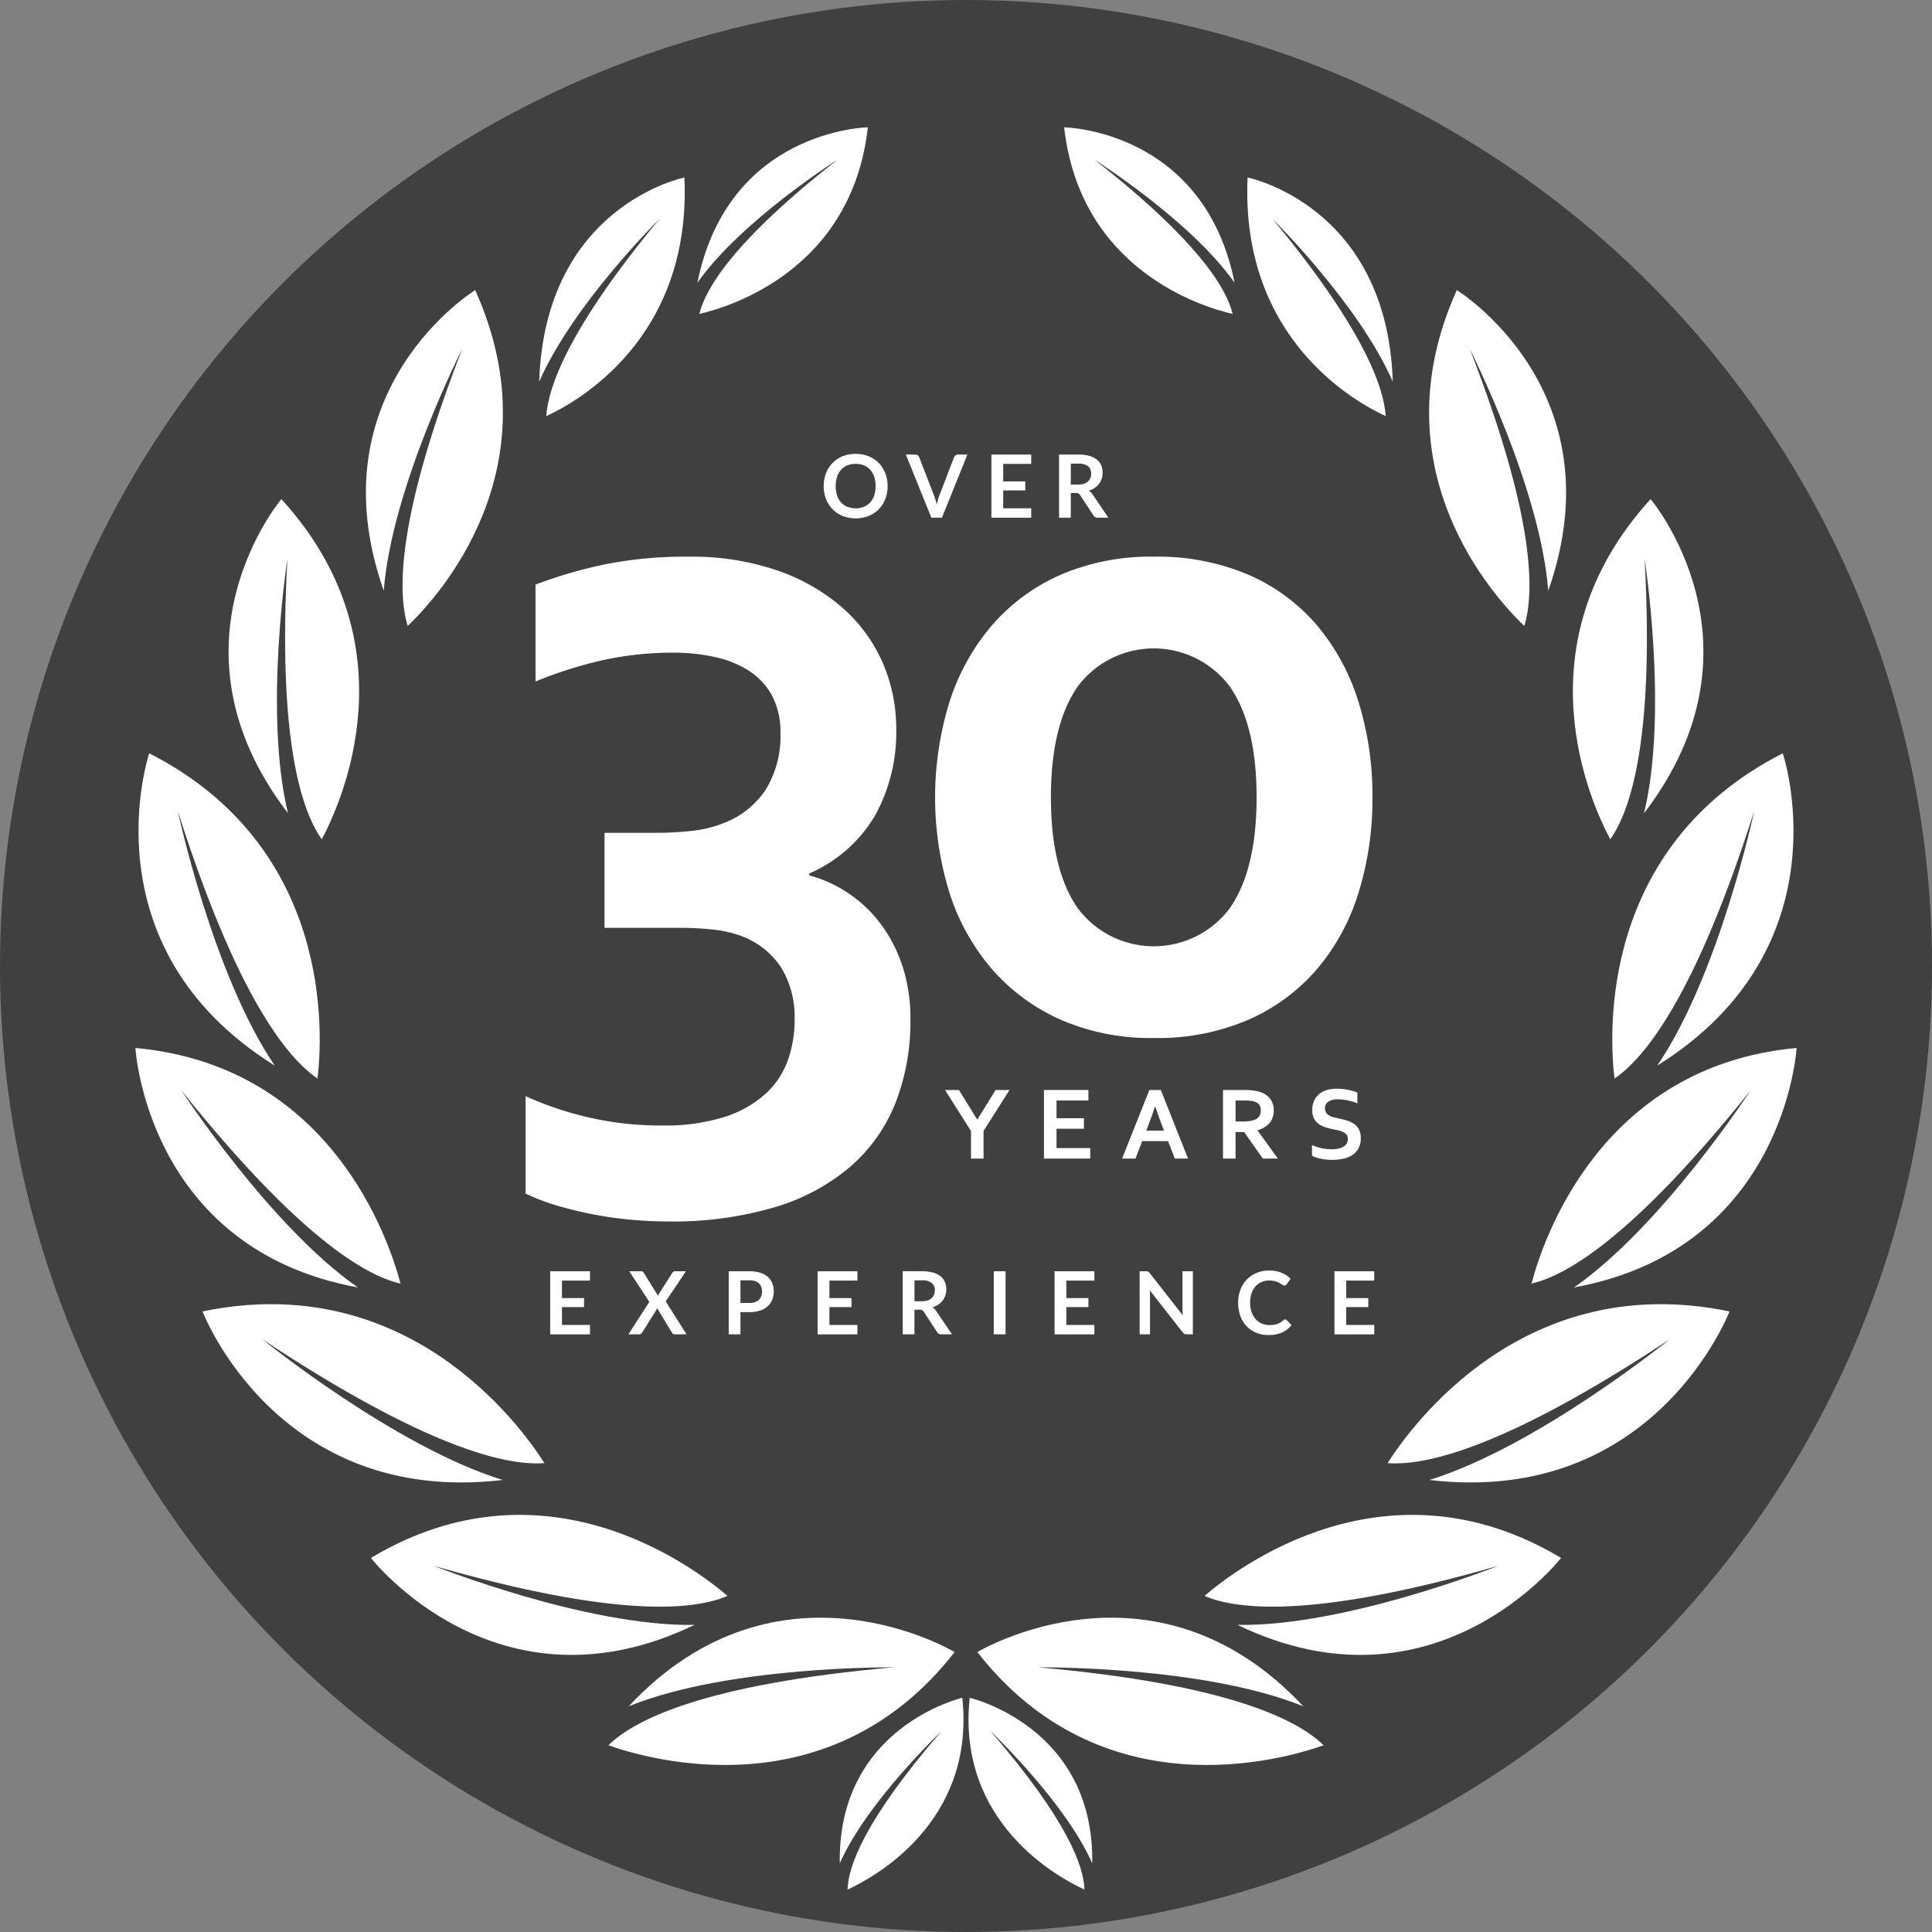
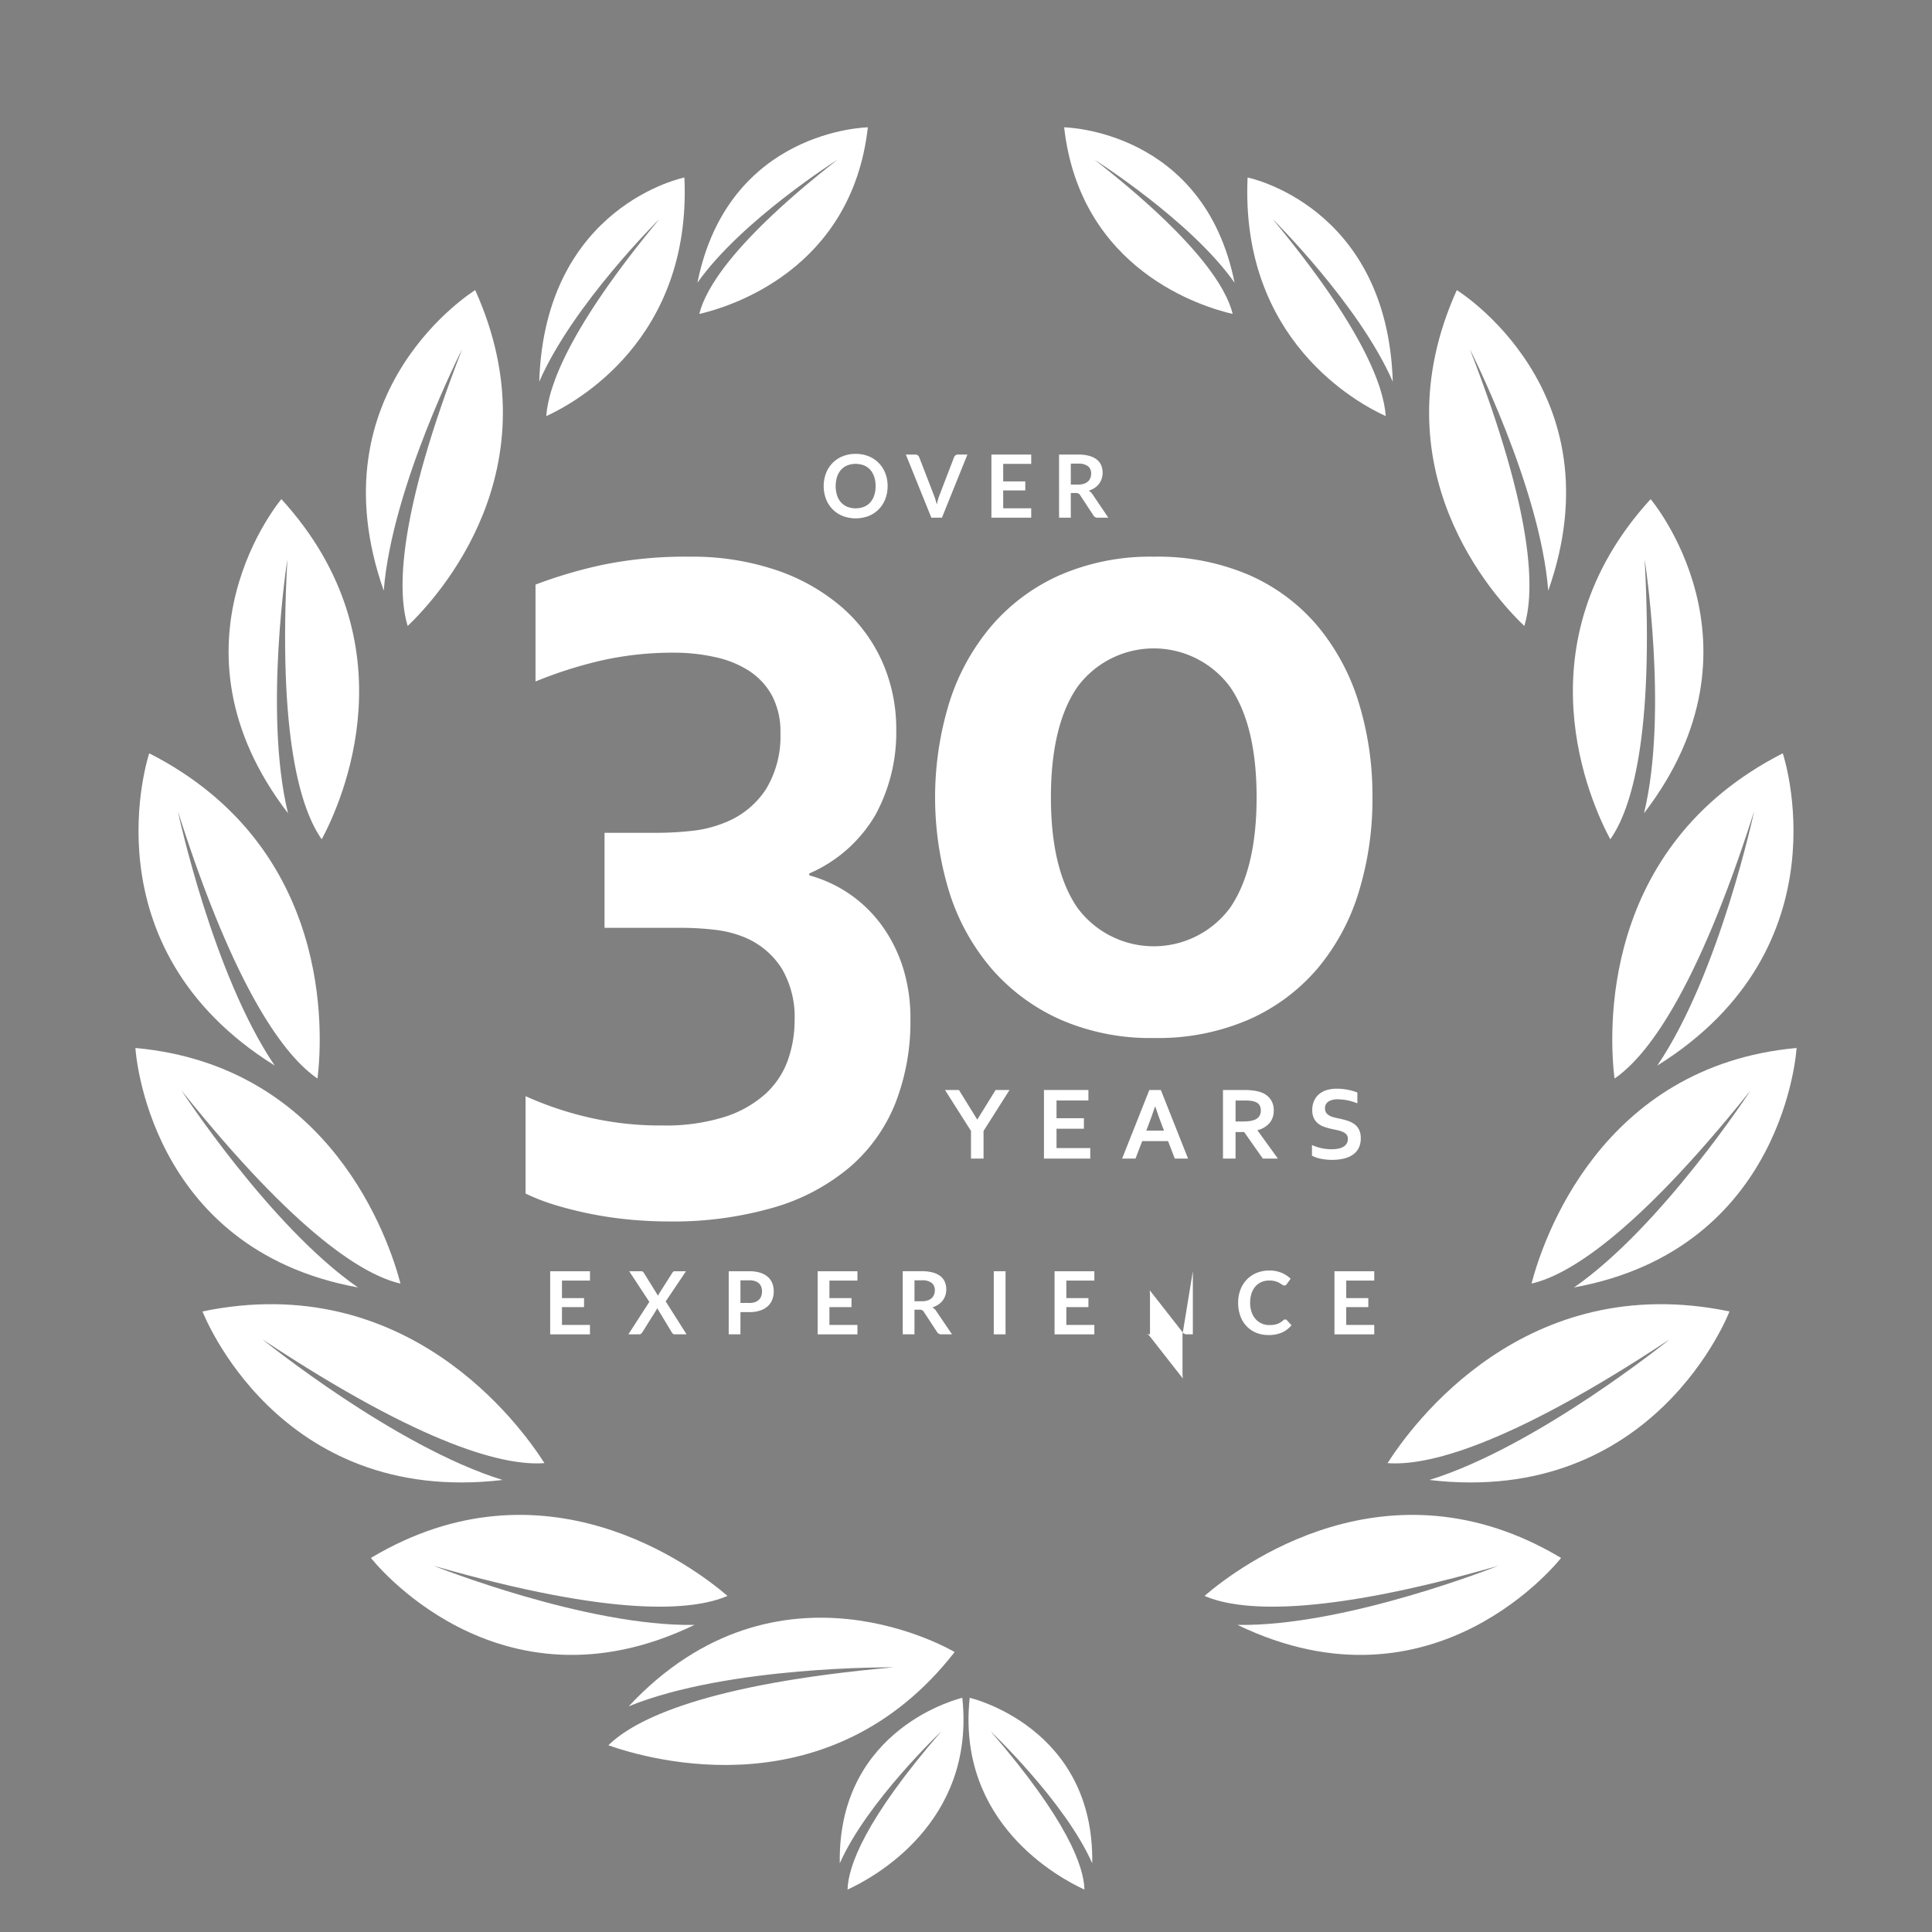
<svg xmlns="http://www.w3.org/2000/svg" viewBox="0 0 243.499 243.499">
  <rect x="0" y="0" width="243.499" height="243.499" fill="#808080" stroke="none" />
  <defs>
    <style> .cls-1 { opacity: 0.5; } .cls-2 { fill: #fff; } </style>
  </defs>
  <g id="Layer_2" data-name="Layer 2">
    <g id="Layer_1-2" data-name="Layer 1">
-       <circle class="cls-1" cx="121.75" cy="121.75" r="121.75" />
      <g>
        <g>
          <g>
            <path class="cls-2" d="M36.22,70.485c-1.233,22.531,1.733,31.623,4.329,35.295,2.478-4.621,11.584-24.616-5.085-42.873,0,0-15.511,18.293.834,39.59C33.206,89.78,36.22,70.485,36.22,70.485Z" />
            <path class="cls-2" d="M58.25,44.002C50.07,65.03,50.06,74.595,51.384,78.892c3.794-3.621,18.668-19.791,8.507-42.327,0,0-20.432,12.559-11.526,37.885C49.383,61.402,58.25,44.002,58.25,44.002Z" />
            <path class="cls-2" d="M83.1,27.612c-11.396,13.744-14.001,21.117-14.25,24.83,3.617-1.647,18.337-9.623,17.409-30.07,0,0-17.596,3.516-18.297,25.732C72.216,38.352,83.1,27.612,83.1,27.612Z" />
            <path class="cls-2" d="M105.556,20.125c-13.048,10.203-16.641,16.235-17.418,19.443,3.752-.862,19.205-5.487,21.242-23.521,0,0-17.604.264-21.48,19.586C93.436,27.782,105.556,20.125,105.556,20.125Z" />
            <path class="cls-2" d="M22.417,102.245c7.333,23.061,13.676,31.021,17.602,33.691.668-5.596,1.978-29.18-21.21-40.993,0,0-8.208,24.37,15.815,39.357C26.786,122.757,22.417,102.245,22.417,102.245Z" />
            <path class="cls-2" d="M22.867,137.431c14.722,18.4,23.18,23.345,27.608,24.342-1.405-5.367-8.657-27.43-33.409-29.692,0,0,1.425,25.323,28.047,30.182C34.054,154.589,22.867,137.431,22.867,137.431Z" />
            <path class="cls-2" d="M33.068,168.8c20.655,13.674,30.758,15.975,35.549,15.602-3.102-4.872-17.35-24.455-43.093-19.115,0,0,9.376,24.588,37.825,21.241C49.758,182.33,33.068,168.8,33.068,168.8Z" />
            <path class="cls-2" d="M54.669,197.347c22.887,6.584,32.771,5.633,37.021,3.791-4.277-3.669-23.096-17.857-44.94-4.785,0,0,15.878,20.459,40.779,8.441C73.904,205.026,54.669,197.347,54.669,197.347Z" />
            <path class="cls-2" d="M112.575,210.145c-23.722,2.118-32.598,6.571-35.897,9.821,5.313,1.877,27.981,8.32,43.64-11.748,0,0-22.188-13.355-41.08,6.836C91.865,209.923,112.575,210.145,112.575,210.145Z" />
            <path class="cls-2" d="M118.65,218.199c-9.711,11.224-11.758,17.066-11.828,19.953,3.193-1.461,16.145-8.396,14.463-24.17,0,0-15.727,3.627-15.443,20.858C109.275,227.074,118.65,218.199,118.65,218.199Z" />
          </g>
          <g>
            <path class="cls-2" d="M207.281,70.485c1.231,22.531-1.735,31.623-4.33,35.295-2.478-4.621-11.584-24.616,5.084-42.873,0,0,15.51,18.293-.832,39.59C210.293,89.78,207.281,70.485,207.281,70.485Z" />
            <path class="cls-2" d="M185.249,44.002c8.182,21.028,8.189,30.593,6.865,34.89-3.793-3.621-18.668-19.791-8.506-42.327,0,0,20.432,12.559,11.525,37.885C194.116,61.402,185.249,44.002,185.249,44.002Z" />
            <path class="cls-2" d="M160.4,27.612c11.395,13.744,14.002,21.117,14.25,24.83-3.618-1.647-18.338-9.623-17.41-30.07,0,0,17.596,3.516,18.299,25.732C171.284,38.352,160.4,27.612,160.4,27.612Z" />
            <path class="cls-2" d="M137.943,20.125c13.049,10.203,16.643,16.235,17.418,19.443-3.752-.862-19.203-5.487-21.242-23.521,0,0,17.605.264,21.48,19.586C150.063,27.782,137.943,20.125,137.943,20.125Z" />
            <path class="cls-2" d="M221.083,102.245c-7.334,23.061-13.676,31.021-17.602,33.691-.669-5.596-1.98-29.18,21.21-40.993,0,0,8.208,24.37-15.815,39.357C216.713,122.757,221.083,102.245,221.083,102.245Z" />
            <path class="cls-2" d="M220.632,137.431c-14.722,18.4-23.181,23.345-27.608,24.342,1.404-5.367,8.657-27.43,33.408-29.692,0,0-1.425,25.323-28.049,30.182C209.445,154.589,220.632,137.431,220.632,137.431Z" />
            <path class="cls-2" d="M210.433,168.8c-20.656,13.674-30.759,15.975-35.549,15.602,3.102-4.872,17.35-24.455,43.091-19.115,0,0-9.374,24.588-37.823,21.241C193.741,182.33,210.433,168.8,210.433,168.8Z" />
            <path class="cls-2" d="M188.829,197.347c-22.888,6.584-32.77,5.633-37.02,3.791,4.276-3.669,23.097-17.857,44.94-4.785,0,0-15.878,20.459-40.78,8.441C169.595,205.026,188.829,197.347,188.829,197.347Z" />
-             <path class="cls-2" d="M130.923,210.145c23.723,2.118,32.598,6.571,35.898,9.821-5.314,1.877-27.982,8.32-43.641-11.748,0,0,22.187-13.355,41.08,6.836C151.634,209.923,130.923,210.145,130.923,210.145Z" />
            <path class="cls-2" d="M124.851,218.199c9.709,11.224,11.756,17.066,11.826,19.953-3.193-1.461-16.143-8.396-14.461-24.17,0,0,15.725,3.627,15.443,20.858C134.224,227.074,124.851,218.199,124.851,218.199Z" />
          </g>
        </g>
        <g>
          <g>
            <path class="cls-2" d="M123.178,141.099l2.301-3.723h1.757l-3.275,5.162v3.483h-1.583v-3.483l-3.276-5.162h1.758l2.301,3.723Z" />
            <path class="cls-2" d="M133.158,144.697h4.252v1.325h-5.835v-8.646H137.177v1.324h-4.019v2.235h3.45v1.325h-3.45Z" />
            <path class="cls-2" d="M147.216,143.818h-3.257l-.847,2.204H141.425l3.432-8.646h1.449l3.43,8.646h-1.673Zm-1.641-4.361q-.456,1.358-.81,2.268l-.295.77h2.234l-.295-.77c-.234-.613-.505-1.367-.809-2.268Z" />
            <path class="cls-2" d="M160.536,139.975a2.401,2.401,0,0,1-.5,1.534,2.973,2.973,0,0,1-1.548.934v.025l2.571,3.554h-1.9l-2.352-3.347h-1.085v3.347h-1.583v-8.646h2.629a8.906,8.906,0,0,1,1.215.075,4.466,4.466,0,0,1,.963.222,2.503,2.503,0,0,1,1.177.863A2.392,2.392,0,0,1,160.536,139.975Zm-4.031,1.374a7.274,7.274,0,0,0,.92-.047,3.003,3.003,0,0,0,.637-.145,1.233,1.233,0,0,0,.662-.495,1.392,1.392,0,0,0,.184-.721,1.256,1.256,0,0,0-.146-.615.973.973,0,0,0-.494-.424,2.055,2.055,0,0,0-.567-.153,6.561,6.561,0,0,0-.847-.048h-1.131v2.648Z" />
            <path class="cls-2" d="M169.876,143.54a.823.823,0,0,0-.161-.531,1.157,1.157,0,0,0-.439-.334,3.32,3.32,0,0,0-.624-.211c-.23-.053-.474-.107-.73-.159a8.875,8.875,0,0,1-.961-.261,2.668,2.668,0,0,1-.807-.42,1.94,1.94,0,0,1-.557-.682,2.298,2.298,0,0,1-.207-1.033,2.753,2.753,0,0,1,.24-1.191,2.331,2.331,0,0,1,.648-.841,2.793,2.793,0,0,1,.963-.499,4.371,4.371,0,0,1,1.244-.164,7.237,7.237,0,0,1,1.389.137,6.089,6.089,0,0,1,1.201.348v1.357a7.252,7.252,0,0,0-1.287-.384,6.161,6.161,0,0,0-1.16-.118,2.152,2.152,0,0,0-1.205.283.956.956,0,0,0-.424.853.987.987,0,0,0,.139.543,1.096,1.096,0,0,0,.379.352,2.24,2.24,0,0,0,.547.223c.207.056.428.107.659.155.368.078.718.168,1.052.269a3.157,3.157,0,0,1,.887.423,1.937,1.937,0,0,1,.615.708,2.387,2.387,0,0,1,.227,1.114,2.625,2.625,0,0,1-.26,1.208,2.282,2.282,0,0,1-.732.845,3.384,3.384,0,0,1-1.154.493,6.418,6.418,0,0,1-1.485.161,6.984,6.984,0,0,1-1.386-.139,3.971,3.971,0,0,1-1.134-.391v-1.337a6.433,6.433,0,0,0,1.247.402,6.084,6.084,0,0,0,1.253.126,4.394,4.394,0,0,0,.737-.061,2.186,2.186,0,0,0,.648-.21,1.229,1.229,0,0,0,.463-.403A1.088,1.088,0,0,0,169.876,143.54Z" />
          </g>
          <g>
            <path class="cls-2" d="M112.958,91.972a21.673,21.673,0,0,1-2.62,10.726,17.82,17.82,0,0,1-8.343,7.389v.239a16.715,16.715,0,0,1,9.146,6.316,18.554,18.554,0,0,1,2.652,5.274,21.172,21.172,0,0,1,.953,6.526,28.272,28.272,0,0,1-1.877,10.547,20.782,20.782,0,0,1-5.691,8.044,26.063,26.063,0,0,1-9.562,5.125,45.435,45.435,0,0,1-13.439,1.787q-2.143,0-4.529-.208a47.574,47.574,0,0,1-4.736-.655q-2.356-.448-4.588-1.102a26.653,26.653,0,0,1-4.084-1.549V138.155a42.351,42.351,0,0,0,7.717,2.622,39.941,39.941,0,0,0,9.506,1.072,24.824,24.824,0,0,0,7.837-1.072,14.127,14.127,0,0,0,5.153-2.891,10.558,10.558,0,0,0,2.832-4.23,15.057,15.057,0,0,0,.863-5.096,12.01,12.01,0,0,0-1.639-6.525,10.118,10.118,0,0,0-4.678-3.903,13.765,13.765,0,0,0-3.547-.923,36.448,36.448,0,0,0-4.796-.269h-9.296V104.962H82.509a40.012,40.012,0,0,0,4.885-.267,14.992,14.992,0,0,0,3.875-.984,10.961,10.961,0,0,0,5.243-4.202,12.776,12.776,0,0,0,1.849-7.121,9.652,9.652,0,0,0-1.072-4.736,8.669,8.669,0,0,0-2.922-3.129,12.95,12.95,0,0,0-4.349-1.728,23.601,23.601,0,0,0-4.946-.535,41.108,41.108,0,0,0-9.267.983,53.316,53.316,0,0,0-8.312,2.649V73.678a58.669,58.669,0,0,1,8.521-2.503,51.773,51.773,0,0,1,10.905-1.013,33.04,33.04,0,0,1,10.936,1.698,24.759,24.759,0,0,1,8.223,4.648,19.827,19.827,0,0,1,5.125,6.914A20.88,20.88,0,0,1,112.958,91.972Z" />
            <path class="cls-2" d="M172.974,100.493a39.66,39.66,0,0,1-1.757,12.039,27.336,27.336,0,0,1-5.215,9.593,24.223,24.223,0,0,1-8.611,6.377,28.822,28.822,0,0,1-11.948,2.322,28.294,28.294,0,0,1-11.797-2.322,24.862,24.862,0,0,1-8.642-6.377,27.532,27.532,0,0,1-5.332-9.593,40.753,40.753,0,0,1,0-24.075,27.863,27.863,0,0,1,5.332-9.624,24.4,24.4,0,0,1,8.642-6.376,28.589,28.589,0,0,1,11.797-2.295,29.124,29.124,0,0,1,11.948,2.295,23.784,23.784,0,0,1,8.611,6.376,27.665,27.665,0,0,1,5.215,9.624A39.65,39.65,0,0,1,172.974,100.493Zm-14.599,0q0-9.056-3.338-13.914a11.962,11.962,0,0,0-19.247,0q-3.338,4.858-3.338,13.914,0,9.059,3.338,13.915a11.963,11.963,0,0,0,19.247,0Q158.374,109.551,158.375,100.493Z" />
          </g>
        </g>
      </g>
      <g>
        <path class="cls-2" d="M111.869,61.267a4.446,4.446,0,0,1-.289,1.62,3.802,3.802,0,0,1-.817,1.29,3.713,3.713,0,0,1-1.27.85,4.599,4.599,0,0,1-3.295,0,3.744,3.744,0,0,1-1.273-.85,3.815,3.815,0,0,1-.822-1.29,4.645,4.645,0,0,1,0-3.239,3.815,3.815,0,0,1,.822-1.29,3.744,3.744,0,0,1,1.273-.85,4.285,4.285,0,0,1,1.645-.305,4.477,4.477,0,0,1,1.139.14,4.012,4.012,0,0,1,.979.396,3.622,3.622,0,0,1,.8.622,3.789,3.789,0,0,1,.602.817,4.014,4.014,0,0,1,.377.979A4.669,4.669,0,0,1,111.869,61.267Zm-1.513,0a3.657,3.657,0,0,0-.176-1.174,2.528,2.528,0,0,0-.501-.883,2.144,2.144,0,0,0-.789-.555,2.942,2.942,0,0,0-2.095,0,2.167,2.167,0,0,0-.792.555,2.495,2.495,0,0,0-.503.883,4,4,0,0,0,0,2.349,2.461,2.461,0,0,0,.503.88,2.179,2.179,0,0,0,.792.553,2.942,2.942,0,0,0,2.095,0,2.155,2.155,0,0,0,.789-.553,2.493,2.493,0,0,0,.501-.88A3.655,3.655,0,0,0,110.356,61.267Z" />
        <path class="cls-2" d="M121.929,57.29l-3.212,7.953h-1.336l-3.212-7.953h1.188a.497.497,0,0,1,.313.094.577.577,0,0,1,.182.242l1.875,4.851c.062.158.122.331.179.52q.085.283.162.591.066-.308.143-.591a5.003,5.003,0,0,1,.17-.52l1.865-4.851a.521.521,0,0,1,.173-.231.488.488,0,0,1,.316-.104Z" />
        <path class="cls-2" d="M126.438,58.468v2.206h2.783v1.138h-2.783V64.061h3.531v1.183h-5.016V57.29h5.016v1.177Z" />
        <path class="cls-2" d="M139.688,65.244H138.351a.586.586,0,0,1-.55-.297l-1.672-2.546a.583.583,0,0,0-.207-.204.719.719,0,0,0-.333-.061H134.958v3.107h-1.479V57.29h2.425a5.041,5.041,0,0,1,1.389.168,2.659,2.659,0,0,1,.952.47,1.844,1.844,0,0,1,.547.723,2.382,2.382,0,0,1,.176.927,2.412,2.412,0,0,1-.118.759,2.194,2.194,0,0,1-.341.649,2.29,2.29,0,0,1-.55.511,2.759,2.759,0,0,1-.745.347,1.428,1.428,0,0,1,.264.195,1.375,1.375,0,0,1,.22.267Zm-3.806-4.169a2.285,2.285,0,0,0,.729-.104,1.412,1.412,0,0,0,.512-.289,1.16,1.16,0,0,0,.3-.438,1.514,1.514,0,0,0,.099-.556,1.13,1.13,0,0,0-.399-.929,1.908,1.908,0,0,0-1.218-.325h-.946v2.64Z" />
      </g>
      <g>
        <path class="cls-2" d="M70.827,161.397v2.206h2.783v1.138H70.827v2.25h3.531v1.183H69.342v-7.953h5.016v1.177Z" />
        <path class="cls-2" d="M86.53,168.173H85.056a.364.364,0,0,1-.245-.077.632.632,0,0,1-.146-.176l-1.842-3.053a1.103,1.103,0,0,1-.104.237l-1.766,2.816a1.104,1.104,0,0,1-.151.173.312.312,0,0,1-.223.08H79.198l2.64-4.092-2.536-3.861h1.474a.448.448,0,0,1,.223.042.409.409,0,0,1,.129.135l1.81,2.915a2.283,2.283,0,0,1,.132-.275l1.661-2.612a.463.463,0,0,1,.132-.154.309.309,0,0,1,.181-.05H86.458l-2.557,3.801Z" />
        <path class="cls-2" d="M94.428,160.22a4.545,4.545,0,0,1,1.38.187,2.662,2.662,0,0,1,.962.522,2.077,2.077,0,0,1,.564.803,2.772,2.772,0,0,1,.184,1.023,2.834,2.834,0,0,1-.192,1.059,2.202,2.202,0,0,1-.578.828,2.682,2.682,0,0,1-.965.539,4.308,4.308,0,0,1-1.355.193H93.322v2.799H91.843v-7.953Zm0,3.999a2.229,2.229,0,0,0,.709-.102,1.343,1.343,0,0,0,.503-.292,1.182,1.182,0,0,0,.3-.462,1.772,1.772,0,0,0,.099-.608,1.607,1.607,0,0,0-.099-.578,1.142,1.142,0,0,0-.297-.44,1.323,1.323,0,0,0-.5-.278,2.374,2.374,0,0,0-.715-.096H93.322v2.854Z" />
        <path class="cls-2" d="M104.536,161.397v2.206h2.783v1.138h-2.783v2.25h3.531v1.183h-5.016v-7.953h5.016v1.177Z" />
        <path class="cls-2" d="M119.986,168.173h-1.337a.586.586,0,0,1-.55-.297l-1.672-2.546a.583.583,0,0,0-.207-.204.72.72,0,0,0-.333-.061h-.632v3.107h-1.479v-7.953h2.425a5.041,5.041,0,0,1,1.389.168,2.659,2.659,0,0,1,.952.47,1.844,1.844,0,0,1,.547.723,2.382,2.382,0,0,1,.176.927,2.412,2.412,0,0,1-.118.759,2.194,2.194,0,0,1-.341.649,2.29,2.29,0,0,1-.55.511,2.759,2.759,0,0,1-.745.347,1.429,1.429,0,0,1,.264.195,1.375,1.375,0,0,1,.22.267Zm-3.806-4.169a2.285,2.285,0,0,0,.729-.104,1.412,1.412,0,0,0,.512-.289,1.16,1.16,0,0,0,.3-.438,1.514,1.514,0,0,0,.099-.556,1.13,1.13,0,0,0-.399-.929,1.908,1.908,0,0,0-1.218-.325h-.946v2.64Z" />
        <path class="cls-2" d="M126.734,168.173h-1.485v-7.953h1.485Z" />
        <path class="cls-2" d="M134.395,161.397v2.206h2.783v1.138h-2.783v2.25h3.531v1.183H132.911v-7.953h5.016v1.177Z" />
-         <path class="cls-2" d="M150.34,160.22v7.953H149.581a.668.668,0,0,1-.294-.058.688.688,0,0,1-.228-.195l-4.153-5.302q.034.363.033.671v4.884H143.636v-7.953h.775a1.413,1.413,0,0,1,.162.008.386.386,0,0,1,.121.033.393.393,0,0,1,.102.071,1.114,1.114,0,0,1,.11.124l4.169,5.324q-.017-.193-.028-.379t-.011-.347v-4.834Z" />
+         <path class="cls-2" d="M150.34,160.22v7.953H149.581a.668.668,0,0,1-.294-.058.688.688,0,0,1-.228-.195l-4.153-5.302q.034.363.033.671v4.884H143.636h.775a1.413,1.413,0,0,1,.162.008.386.386,0,0,1,.121.033.393.393,0,0,1,.102.071,1.114,1.114,0,0,1,.11.124l4.169,5.324q-.017-.193-.028-.379t-.011-.347v-4.834Z" />
        <path class="cls-2" d="M161.973,166.297a.296.296,0,0,1,.214.093l.583.633a3.208,3.208,0,0,1-1.191.918,4.1,4.1,0,0,1-1.697.319,4.01,4.01,0,0,1-1.592-.302,3.507,3.507,0,0,1-1.207-.842,3.685,3.685,0,0,1-.767-1.287,4.825,4.825,0,0,1-.267-1.634,4.55,4.55,0,0,1,.286-1.642,3.772,3.772,0,0,1,.806-1.284,3.645,3.645,0,0,1,1.24-.839,4.117,4.117,0,0,1,1.595-.3,3.913,3.913,0,0,1,1.542.286,3.671,3.671,0,0,1,1.147.748l-.495.688a.443.443,0,0,1-.113.115.318.318,0,0,1-.189.05.363.363,0,0,1-.171-.047q-.088-.047-.192-.116-.105-.069-.242-.151a1.988,1.988,0,0,0-.319-.151,2.612,2.612,0,0,0-.42-.116,2.941,2.941,0,0,0-.553-.047,2.455,2.455,0,0,0-.977.19,2.129,2.129,0,0,0-.762.55,2.546,2.546,0,0,0-.495.88,3.691,3.691,0,0,0-.176,1.185,3.472,3.472,0,0,0,.19,1.193,2.622,2.622,0,0,0,.514.88,2.197,2.197,0,0,0,.764.547,2.365,2.365,0,0,0,.946.19,4.048,4.048,0,0,0,.547-.033,2.301,2.301,0,0,0,.451-.104,1.984,1.984,0,0,0,.391-.184,2.438,2.438,0,0,0,.366-.278.521.521,0,0,1,.116-.08A.28.28,0,0,1,161.973,166.297Z" />
        <path class="cls-2" d="M169.672,161.397v2.206H172.455v1.138h-2.783v2.25h3.531v1.183h-5.016v-7.953h5.016v1.177Z" />
      </g>
    </g>
  </g>
</svg>